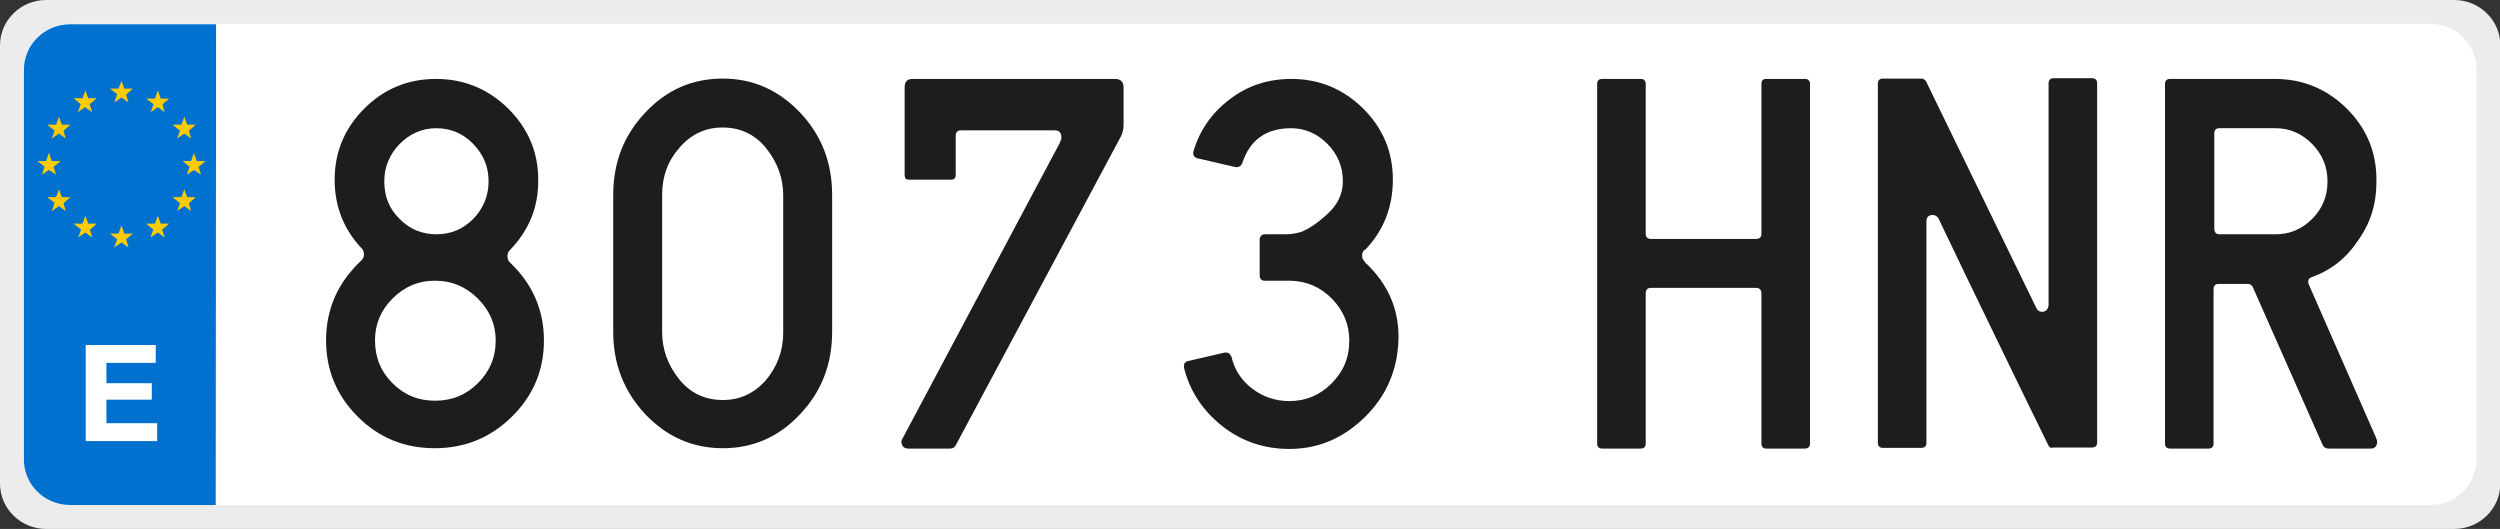
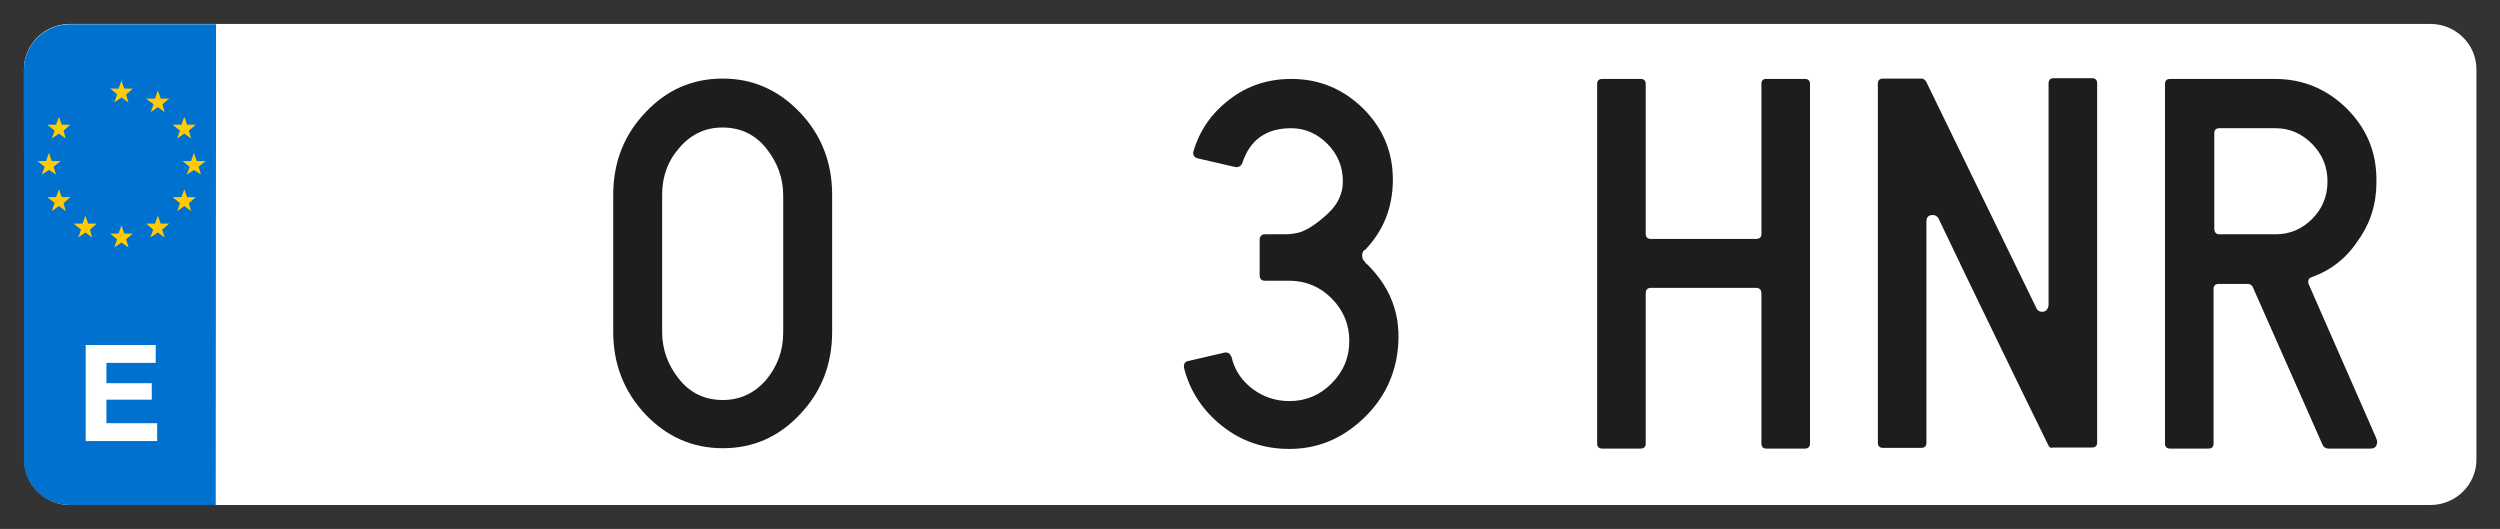
<svg xmlns="http://www.w3.org/2000/svg" version="1.2" baseProfile="tiny" id="Capa_1" x="0px" y="0px" viewBox="0 0 700 148.1" xml:space="preserve">
  <rect x="0" y="0" width="700" height="148.1" fill="#333333" stroke="none" />
-   <path id="Metal_2_" fill="#ECECEC" d="M700.1,135.4c0,7-5.8,12.7-12.9,12.7H12.9c-7.1,0-12.9-5.7-12.9-12.7V12.7C0,5.7,5.8,0,12.9,0  h674.3c7.1,0,12.9,5.7,12.9,12.7V135.4z" />
  <path id="Recorte_3_" fill="#FFFFFF" d="M584.6,141.4h95.9c7.1,0,12.9-5.7,12.9-12.7v-23.9v-70V19.4c0-7-5.8-12.7-12.9-12.7h-64.5  h-558H19.6c-7.1,0-12.9,5.7-12.9,12.7v7.3l0.1,86.7v15.3c0,7,5.8,12.7,12.9,12.7h31.2H584.6z" />
  <path id="Recorte_2_" fill="#0071CE" d="M6.7,36.5v-17c0-7,5.8-12.7,12.9-12.7h40.9l-0.1,134.6H19.6c-7.1,0-12.9-5.7-12.9-12.7  v-15.2" />
  <g>
    <rect x="69.1" y="22" fill="none" width="632.8" height="106.9" />
-     <path fill="#1D1D1B" d="M142.8,70c-0.5,0.5-0.7,1-0.7,1.7c0,0.8,0.2,1.4,0.7,1.8c6.3,6,9.5,13.3,9.5,21.8c0,8.4-3,15.5-9,21.4   c-6,5.9-13.2,8.8-21.6,8.8s-15.6-2.9-21.5-8.8c-5.9-5.9-8.9-13-8.9-21.4c0-8.8,3.3-16.2,9.9-22.4c0.5-0.5,0.7-1,0.7-1.7   c0-0.5-0.1-0.9-0.4-1.4c-5.2-5.4-7.8-11.9-7.8-19.5c0-7.7,2.8-14.4,8.3-19.9c5.6-5.6,12.3-8.3,20.1-8.3c7.8,0,14.6,2.8,20.2,8.3   c5.6,5.6,8.4,12.2,8.4,19.9C150.8,58,148.1,64.5,142.8,70z M121.8,78.6c-4.7,0-8.6,1.7-11.9,5c-3.3,3.3-4.9,7.2-4.9,11.7   c0,4.7,1.6,8.7,4.9,12c3.3,3.3,7.2,4.9,11.9,4.9c4.7,0,8.7-1.6,12-4.9c3.3-3.3,5-7.2,5-12c0-4.5-1.7-8.4-5-11.7   C130.5,80.3,126.5,78.6,121.8,78.6z M122.2,35.9c-4,0-7.4,1.5-10.3,4.4c-2.8,2.9-4.3,6.4-4.3,10.5c0,4.2,1.4,7.7,4.3,10.5   c2.8,2.9,6.3,4.3,10.3,4.3c4,0,7.4-1.4,10.3-4.3c2.8-2.9,4.3-6.4,4.3-10.5c0-4.1-1.4-7.5-4.3-10.5   C129.7,37.4,126.2,35.9,122.2,35.9z" />
    <path fill="#1D1D1B" d="M233,54.6v38.3c0,9.1-3,16.8-9,23.1c-6,6.4-13.2,9.5-21.6,9.5c-8.5,0-15.7-3.2-21.7-9.5   c-6-6.4-9-14.1-9-23.1V54.6c0-9.1,3-16.8,9-23.1c6-6.4,13.2-9.5,21.7-9.5c8.4,0,15.6,3.2,21.6,9.5C230,37.8,233,45.5,233,54.6z    M219.3,93.1c0-6.4,0-12.8,0-19.2c0-6.4,0-12.8,0-19.2c0-4.8-1.6-9.2-4.7-13.1c-3.1-3.9-7.2-5.9-12.3-5.9c-4.8,0-8.8,1.9-12,5.6   c-3.3,3.7-4.9,8.1-4.9,13.2c0,6.5,0,12.9,0,19.3c0,6.4,0,12.8,0,19.2c0,4.8,1.6,9.2,4.7,13.1c3.1,3.9,7.2,5.9,12.3,5.9   c4.7,0,8.7-1.8,12-5.5C217.6,102.7,219.3,98.3,219.3,93.1z" />
-     <path fill="#1D1D1B" d="M267.7,124.5c-0.4,0.8-0.9,1.1-1.7,1.1h-11.6c-1.3,0-2-0.7-2-2c0-0.2,0.1-0.5,0.3-0.8l44.1-82.9l0.1-0.3   c0.2-0.4,0.3-0.8,0.3-1.1c0-1.3-0.6-2-1.8-2h-26.3c-1,0-1.5,0.5-1.5,1.6v10.9c0,0.8-0.4,1.3-1.3,1.3h-11.9c-0.7,0-1.1-0.4-1.1-1.3   V24.5c0-1.6,0.7-2.4,2.2-2.4h56.7c1.6,0,2.4,0.8,2.4,2.4v10.5c0,1.2-0.3,2.3-0.8,3.3L267.7,124.5z" />
    <path fill="#1D1D1B" d="M361.5,35.9c-7,0-11.6,3.3-13.7,9.9c-0.4,0.7-0.9,1-1.5,1H346l-10.8-2.5c-0.7-0.2-1.1-0.7-1.1-1.4v-0.3   c1.7-5.9,5-10.8,10.1-14.7c5-3.9,10.8-5.8,17.4-5.8c7.8,0,14.5,2.8,20.1,8.3c5.6,5.6,8.3,12.2,8.3,19.9c0,7.7-2.6,14.3-7.8,19.7   H382c-0.4,0.4-0.6,0.9-0.6,1.6c0,0.8,0.3,1.3,0.8,1.7c0,0.1,0.1,0.2,0.2,0.4c0.1,0.1,0.3,0.2,0.3,0.2c7.5,7.3,10.2,16.1,8.3,26.6   c-1.4,7.1-4.9,13-10.6,17.9c-5.7,4.9-12.1,7.3-19.4,7.3c-7.2,0-13.5-2.2-18.9-6.5c-5.4-4.3-9-9.8-10.6-16.3c0-0.2,0-0.3,0-0.4   c0-0.8,0.4-1.2,1.1-1.4l10.4-2.4c0.1,0,0.2,0,0.3,0c0.7,0,1.2,0.4,1.4,1.1h0.1c0.8,3.7,2.8,6.7,5.8,9c3,2.3,6.5,3.5,10.4,3.5   c4.6,0,8.5-1.6,11.8-4.9c3.3-3.3,5-7.2,5-12c0-4.5-1.6-8.4-4.8-11.7c-3.2-3.3-7.1-5-11.7-5.1h-7.1c-1,0-1.5-0.5-1.5-1.6v-10   c0.1-0.9,0.6-1.4,1.5-1.4h5.7c1.4,0,2.8-0.2,4.2-0.6c2.3-0.8,4.9-2.6,7.7-5.2c2.8-2.6,4.2-5.6,4.2-9c0-4.1-1.4-7.5-4.3-10.5   C368.8,37.4,365.4,35.9,361.5,35.9z" />
    <path fill="#1D1D1B" d="M448.6,125.6c-0.9,0-1.4-0.5-1.4-1.4c0-16.7,0-33.4,0-50.2c0-16.8,0-33.6,0-50.5c0-0.9,0.5-1.4,1.4-1.4   h10.8c0.9,0,1.4,0.5,1.4,1.4v42c0,0.9,0.5,1.4,1.5,1.4h29.4c1,0,1.5-0.5,1.5-1.4v-42c0-0.9,0.4-1.4,1.3-1.4h10.9   c0.9,0,1.4,0.5,1.4,1.4c0,16.9,0,33.7,0,50.5c0,16.8,0,33.5,0,50.2c0,0.9-0.5,1.4-1.4,1.4h-10.9c-0.8,0-1.3-0.5-1.3-1.4v-42   c0-1-0.5-1.6-1.5-1.6h-29.4c-1,0-1.5,0.5-1.5,1.6v42c0,0.9-0.5,1.4-1.4,1.4H448.6z" />
    <path fill="#1D1D1B" d="M574.9,125.3c-0.7,0.2-1.1,0-1.4-0.7c-4.9-9.9-9.9-20.3-15.2-31.2C553,82.5,547.8,71.7,542.7,61   c-0.5-0.6-1-0.8-1.5-0.8c-1.2,0-1.8,0.6-1.8,1.8v62c0,0.9-0.5,1.4-1.4,1.4h-10.8c-0.9,0-1.4-0.5-1.4-1.4c0-16.7,0-33.4,0-50.2   c0-16.8,0-33.6,0-50.4c0-0.9,0.5-1.4,1.4-1.4h10.8c0.1,0,0.2,0,0.3,0c0.5,0.2,0.8,0.5,1,0.8l31,63.7c0.4,0.6,0.9,0.8,1.5,0.8   c1,0,1.6-0.6,1.8-1.8V23.3c0-0.9,0.5-1.4,1.4-1.4h10.8c0.9,0,1.4,0.5,1.4,1.4v100.6c0,0.9-0.5,1.4-1.4,1.4H574.9z" />
    <path fill="#1D1D1B" d="M647.3,77.6c-0.7,0.2-1,0.6-1,1.3c0,0.2,0,0.4,0.1,0.6l19,43.3h-0.1c0.2,0.2,0.3,0.5,0.3,0.8   c0,1.3-0.6,2-1.8,2h-11.8c-0.8,0-1.4-0.4-1.7-1.1l-19.6-44.3c-0.4-0.5-0.8-0.7-1.3-0.7c-1.4,0-2.8,0-4.1,0c-1.3,0-2.7,0-4.1,0   c-0.9,0-1.4,0.5-1.4,1.4v43.3c0,0.9-0.5,1.4-1.4,1.4h-5.3h-5.5c-0.9,0-1.4-0.5-1.4-1.4V23.5c0-0.9,0.5-1.4,1.4-1.4h10.8   c3.1,0,6.2,0,9.2,0s6.2,0,9.4,0c7.8,0,14.5,2.8,20.1,8.3c5.6,5.6,8.3,12.2,8.3,19.9c0,0.1,0,0.2,0,0.4c0,0.1,0,0.2,0,0.4   c0,6-1.7,11.5-5.2,16.3C657,72.3,652.6,75.7,647.3,77.6z M637.2,35.9c-2.7,0-5.4,0-8,0c-2.6,0-5.2,0-7.8,0c-0.9,0-1.4,0.5-1.4,1.4   v26.7c0,1,0.5,1.6,1.4,1.6h3.1c2.1,0,4.2,0,6.3,0c2.1,0,4.3,0,6.4,0c3.9,0,7.3-1.4,10.2-4.3c2.9-2.9,4.3-6.4,4.3-10.5   c0-4.1-1.4-7.5-4.3-10.5C644.5,37.4,641.1,35.9,637.2,35.9z" />
  </g>
  <g>
    <g>
      <rect x="21.5" y="96.6" fill="none" width="47" height="29.9" />
      <path fill="#FFFFFF" d="M24,96.6h19.6v5H29.8v5.7h12.7v4.6H29.8v6.6h14.2v5H24V96.6z" />
    </g>
    <polygon fill="#FFCB03" points="40.9,27.6 43.4,27.6 44.2,25.3 45,27.6 47.4,27.6 45.5,29.2 46.1,31.4 44.2,30 42.2,31.4 43,29.2     " />
    <polygon fill="#FFCB03" points="48.3,34.9 50.8,34.9 51.6,32.7 52.4,34.9 54.8,34.9 52.9,36.6 53.5,38.8 51.6,37.4 49.6,38.8    50.4,36.6  " />
    <polygon fill="#FFCB03" points="51.1,45.1 53.5,45.1 54.3,42.8 55.1,45.1 57.6,45.1 55.6,46.7 56.3,48.9 54.3,47.6 52.3,48.9    53.1,46.7  " />
    <polygon fill="#FFCB03" points="48.3,55.2 50.8,55.2 51.6,53 52.4,55.2 54.8,55.2 52.9,56.9 53.5,59.1 51.6,57.7 49.6,59.1    50.4,56.9  " />
    <polygon fill="#FFCB03" points="40.9,62.6 43.4,62.6 44.2,60.4 45,62.6 47.4,62.6 45.4,64.3 46.1,66.5 44.2,65.1 42.1,66.5    42.9,64.3  " />
    <polygon fill="#FFCB03" points="30.8,65.4 33.2,65.4 34,63.1 34.8,65.4 37.2,65.4 35.3,67 36,69.3 34,67.9 32,69.3 32.8,67  " />
    <polygon fill="#FFCB03" points="20.6,62.6 23.1,62.6 23.9,60.4 24.7,62.6 27.1,62.6 25.2,64.3 25.8,66.5 23.9,65.1 21.9,66.5    22.7,64.3  " />
    <polygon fill="#FFCB03" points="13.2,55.2 15.7,55.2 16.5,53 17.3,55.2 19.7,55.2 17.8,56.9 18.4,59.1 16.5,57.7 14.5,59.1    15.3,56.8  " />
    <polygon fill="#FFCB03" points="10.5,45.1 12.9,45.1 13.7,42.8 14.5,45.1 17,45.1 15,46.7 15.7,48.9 13.7,47.6 11.7,48.9    12.5,46.7  " />
    <polygon fill="#FFCB03" points="13.2,34.9 15.7,34.9 16.5,32.7 17.3,34.9 19.7,34.9 17.8,36.6 18.4,38.8 16.5,37.4 14.5,38.8    15.3,36.6  " />
-     <polygon fill="#FFCB03" points="20.6,27.5 23.1,27.5 23.9,25.3 24.7,27.5 27.1,27.5 25.1,29.2 25.8,31.4 23.8,30 21.8,31.4    22.6,29.2  " />
    <polygon fill="#FFCB03" points="30.8,24.8 33.2,24.8 34,22.6 34.8,24.8 37.2,24.8 35.3,26.5 36,28.7 34,27.3 32,28.7 32.8,26.4     " />
  </g>
</svg>